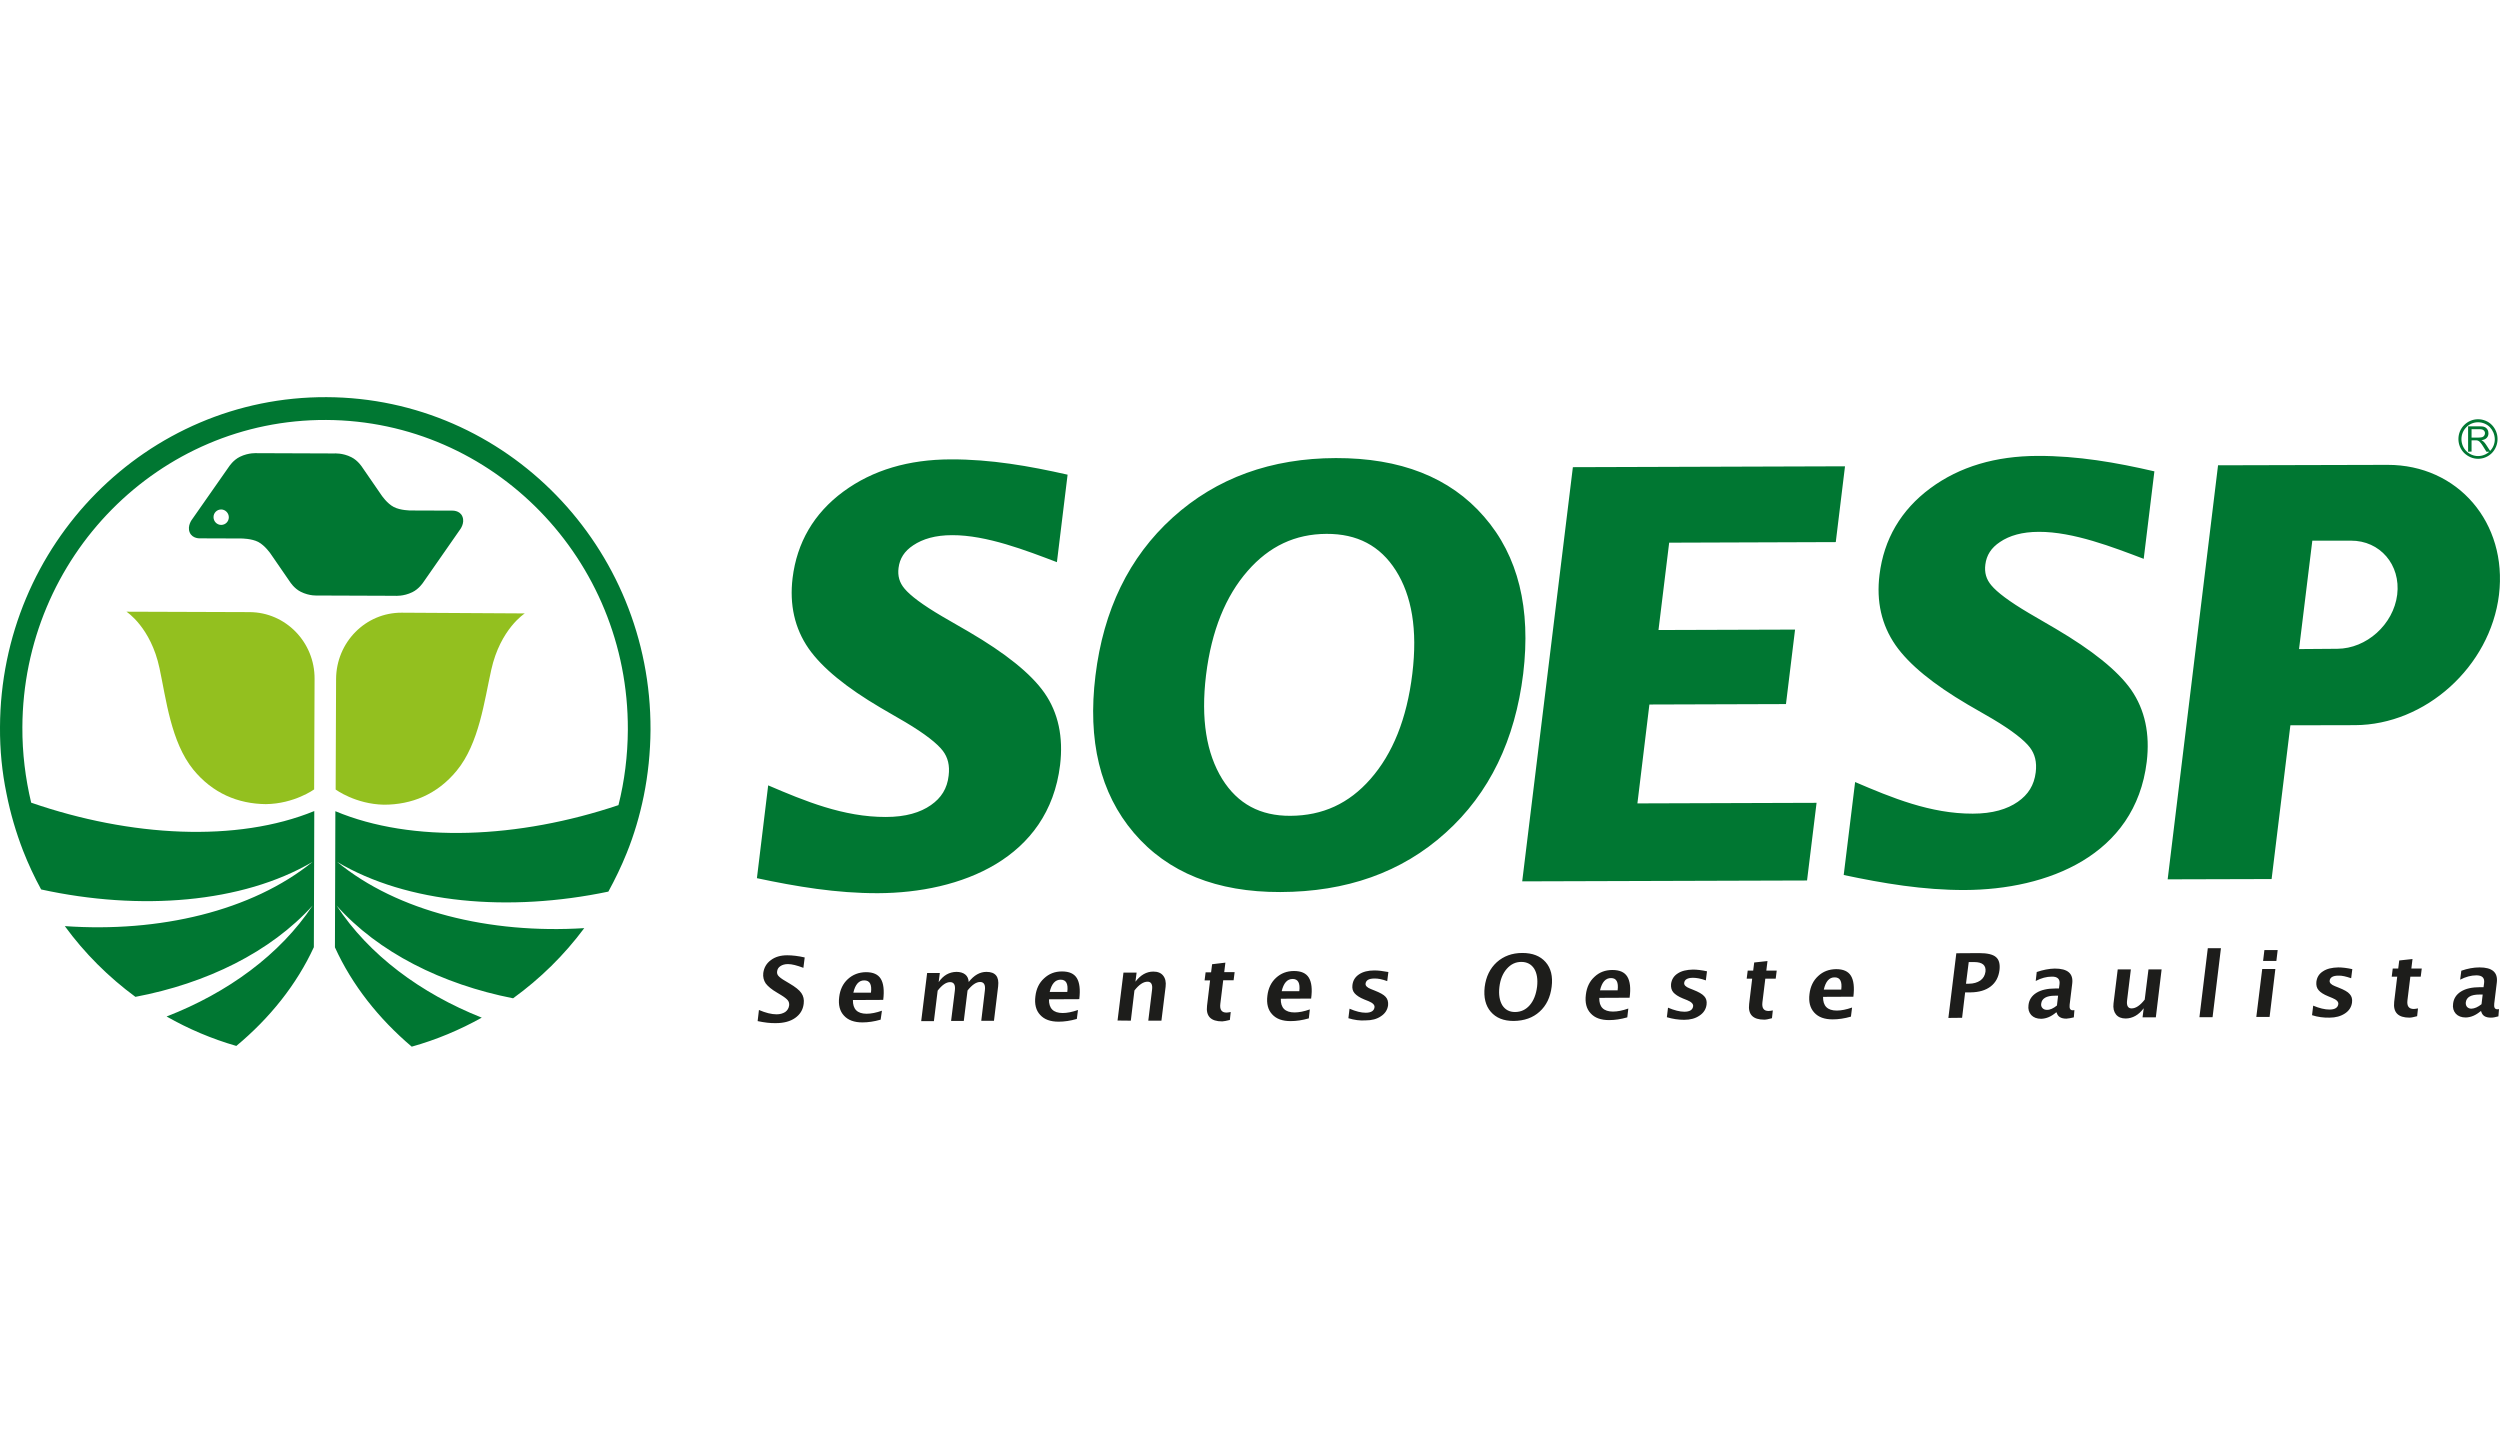
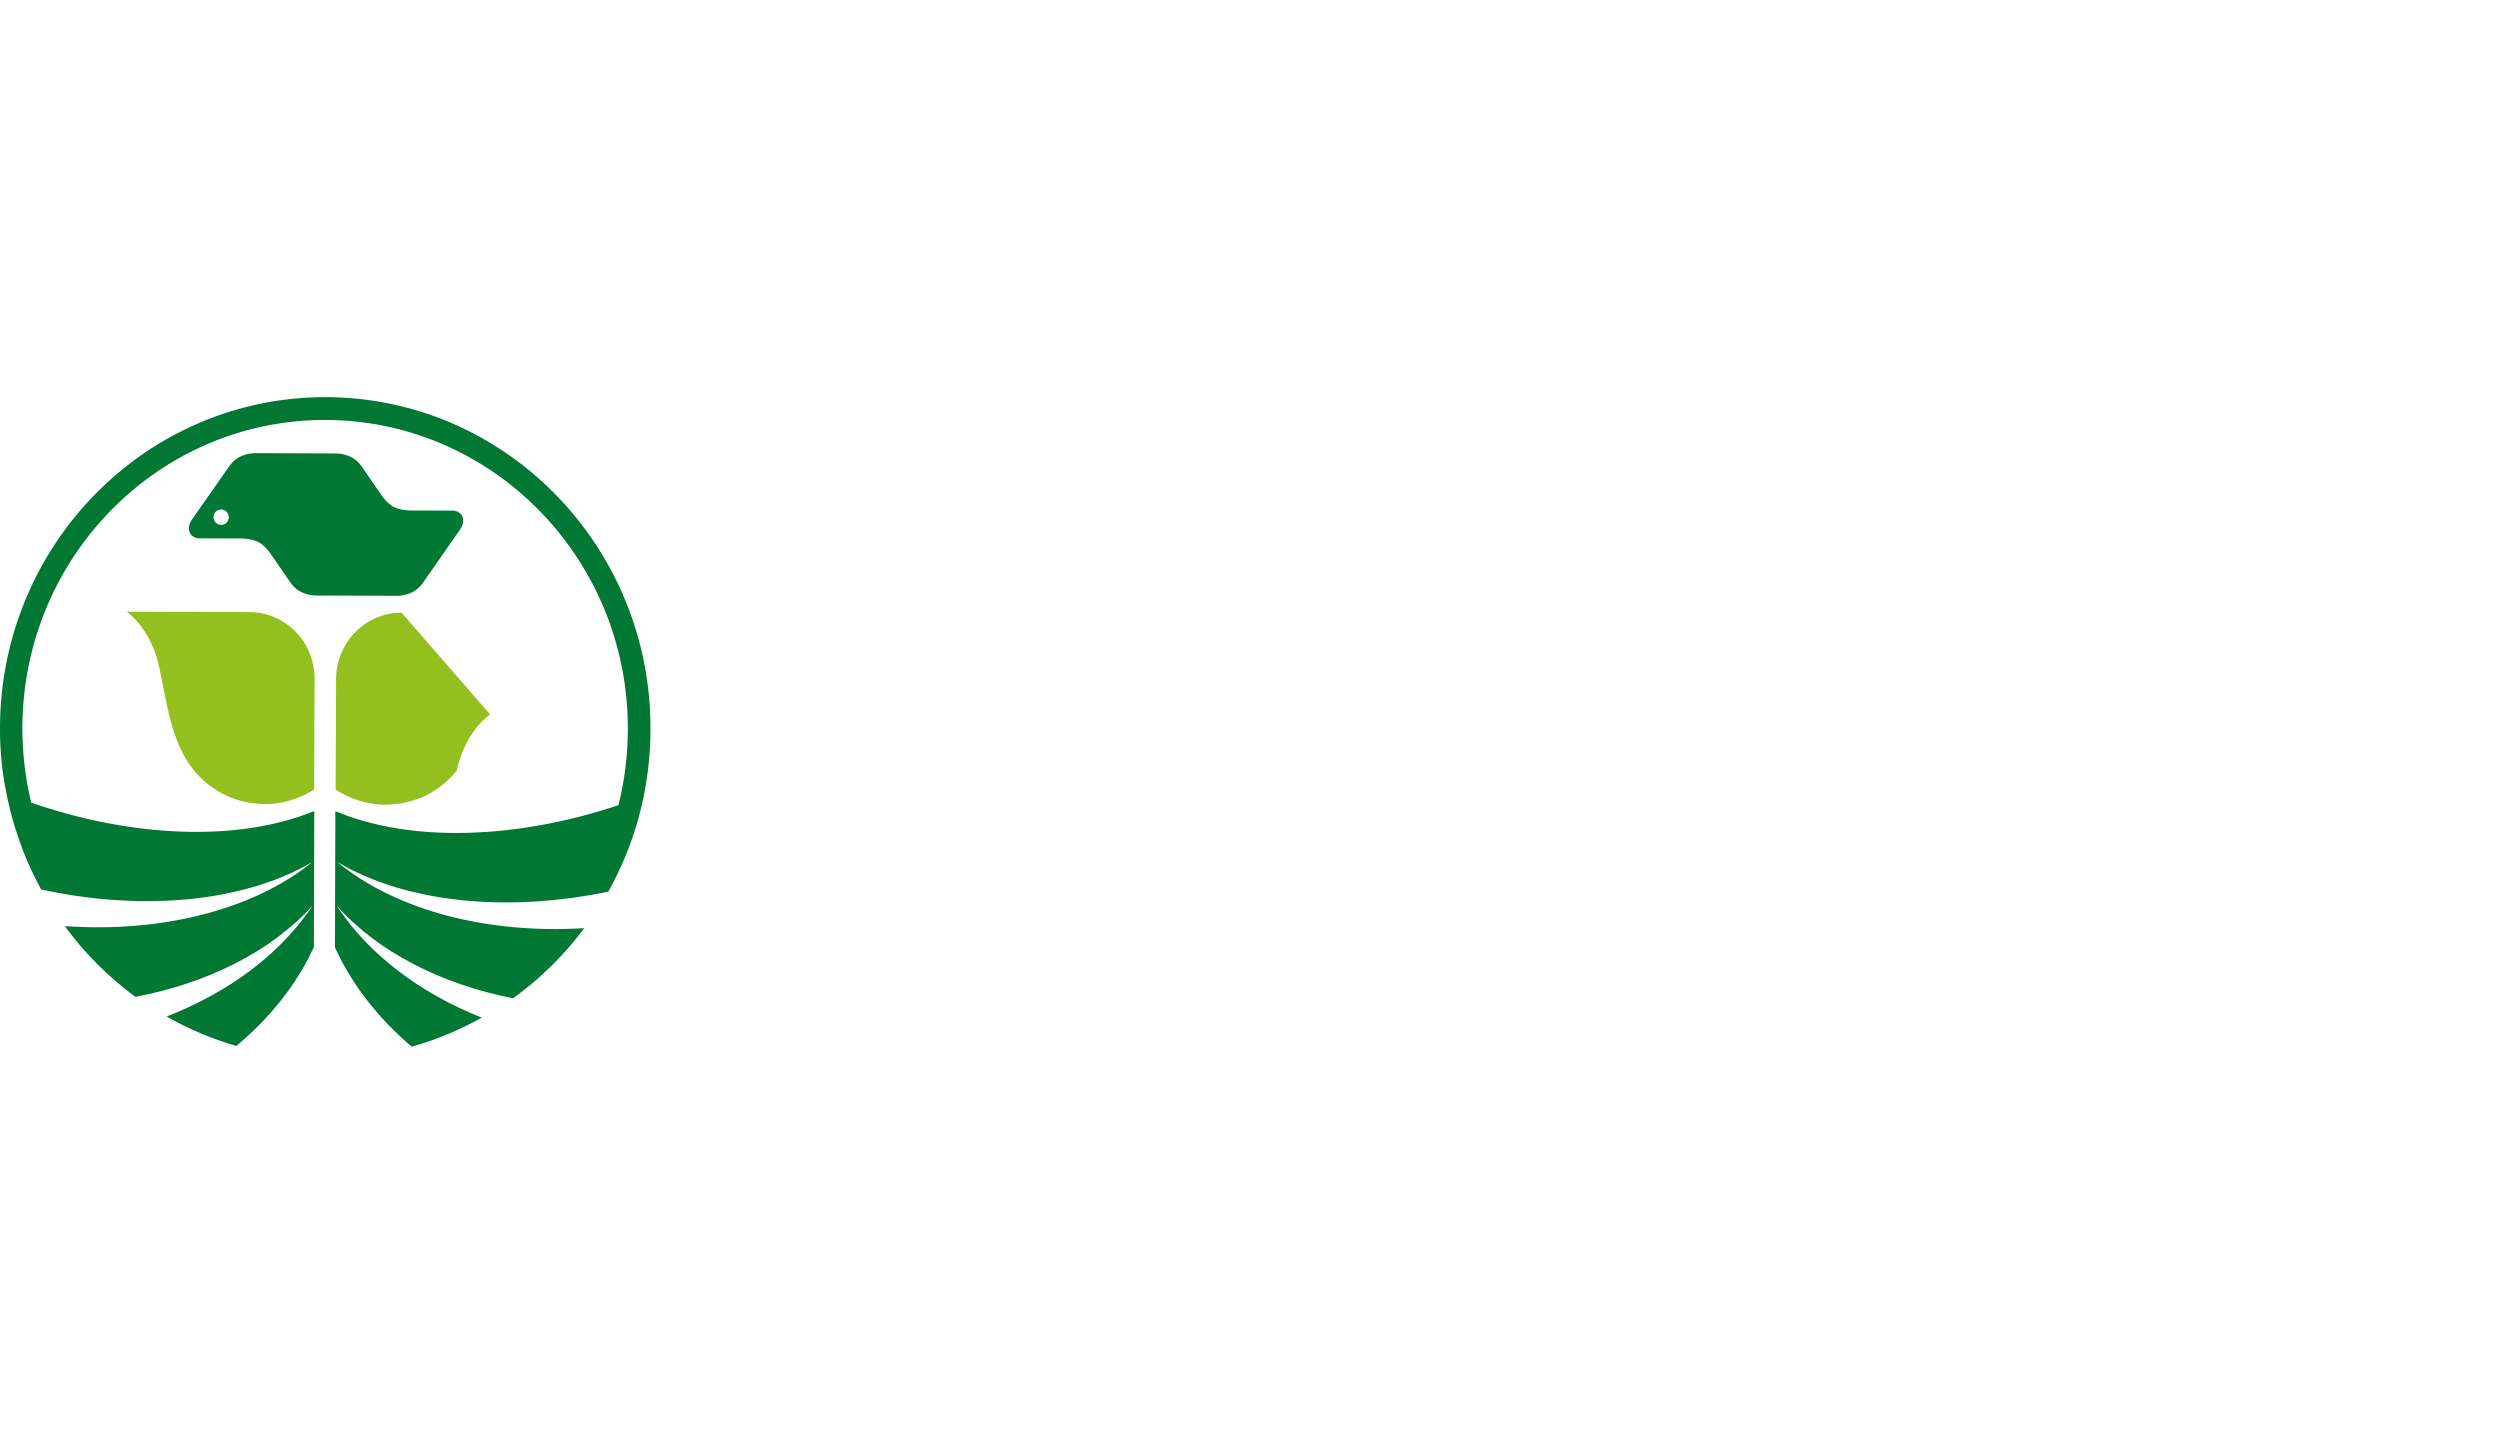
<svg xmlns="http://www.w3.org/2000/svg" version="1.1" id="Capa_1" x="0px" y="0px" viewBox="0 0 173.17 100" style="enable-background:new 0 0 173.17 100;" xml:space="preserve">
  <style type="text/css">
	.st0{fill-rule:evenodd;clip-rule:evenodd;fill:#1D1D1B;}
	.st1{fill:#007732;}
	.st2{fill-rule:evenodd;clip-rule:evenodd;fill:#007732;}
	.st3{fill-rule:evenodd;clip-rule:evenodd;fill:#93C01F;}
</style>
  <g>
-     <path class="st0" d="M52.48,70.73l0.09-0.77c0.47,0.2,0.87,0.3,1.22,0.3c0.25,0,0.44-0.06,0.6-0.16c0.15-0.11,0.24-0.25,0.27-0.44   c0.02-0.14-0.01-0.27-0.09-0.37c-0.08-0.1-0.23-0.22-0.46-0.36l-0.28-0.17c-0.38-0.22-0.64-0.44-0.79-0.64   c-0.14-0.21-0.2-0.45-0.17-0.72c0.05-0.37,0.22-0.67,0.52-0.89c0.3-0.23,0.68-0.34,1.14-0.34c0.36,0,0.77,0.05,1.21,0.15   l-0.09,0.72c-0.45-0.17-0.8-0.26-1.07-0.26c-0.21,0-0.39,0.05-0.52,0.14c-0.14,0.09-0.21,0.21-0.23,0.36   c-0.02,0.12,0.01,0.23,0.09,0.32c0.08,0.09,0.23,0.21,0.46,0.34l0.3,0.18c0.41,0.24,0.69,0.46,0.83,0.67   c0.14,0.2,0.2,0.45,0.16,0.74c-0.05,0.42-0.25,0.74-0.59,0.98c-0.34,0.24-0.79,0.36-1.34,0.36C53.37,70.88,52.95,70.83,52.48,70.73    M61,70.63c-0.45,0.13-0.87,0.19-1.26,0.19c-0.56,0-0.99-0.15-1.28-0.47c-0.29-0.31-0.4-0.74-0.33-1.29   c0.06-0.51,0.26-0.93,0.6-1.24c0.34-0.31,0.75-0.47,1.25-0.48c0.5,0,0.84,0.15,1.03,0.46c0.19,0.31,0.25,0.79,0.17,1.46l-2.1,0.01   c-0.01,0.63,0.3,0.95,0.95,0.95c0.31,0,0.66-0.07,1.06-0.21L61,70.63z M59.11,68.76l1.22,0c0.07-0.57-0.08-0.85-0.46-0.85   C59.5,67.9,59.24,68.19,59.11,68.76z M63.81,70.73l0.41-3.33l0.88,0l-0.08,0.63c0.32-0.47,0.73-0.7,1.23-0.71   c0.25,0,0.46,0.06,0.61,0.18c0.15,0.12,0.23,0.3,0.24,0.52c0.37-0.47,0.78-0.7,1.23-0.7c0.62,0,0.89,0.33,0.81,1l-0.29,2.39   l-0.88,0l0.25-2.1c0.05-0.39-0.06-0.59-0.33-0.59c-0.27,0-0.56,0.2-0.87,0.59l-0.26,2.11l-0.88,0l0.26-2.1   c0.05-0.4-0.06-0.59-0.33-0.59c-0.27,0-0.56,0.2-0.86,0.59l-0.26,2.11L63.81,70.73z M74.59,70.58c-0.45,0.13-0.87,0.19-1.26,0.19   c-0.57,0-0.99-0.15-1.28-0.47c-0.29-0.31-0.4-0.74-0.33-1.29c0.06-0.52,0.26-0.93,0.6-1.24c0.34-0.32,0.75-0.48,1.24-0.48   c0.5,0,0.84,0.15,1.03,0.46c0.19,0.31,0.25,0.79,0.17,1.46l-2.1,0.01c-0.01,0.63,0.3,0.95,0.95,0.95c0.31,0,0.66-0.07,1.06-0.21   L74.59,70.58z M72.71,68.71l1.22,0c0.07-0.57-0.08-0.85-0.46-0.85C73.09,67.86,72.84,68.15,72.71,68.71z M77.41,70.69l0.41-3.32   l0.91,0l-0.08,0.63c0.36-0.47,0.77-0.7,1.24-0.7c0.3,0,0.53,0.09,0.68,0.28c0.15,0.19,0.21,0.44,0.17,0.77l-0.29,2.35l-0.91,0   l0.26-2.13c0.05-0.38-0.06-0.57-0.31-0.57c-0.29,0-0.59,0.2-0.91,0.61l-0.25,2.09L77.41,70.69z M85.19,70.65   c-0.23,0.06-0.4,0.09-0.53,0.1c-0.79,0-1.14-0.36-1.05-1.09l0.21-1.75l-0.38,0l0.07-0.56l0.38,0l0.07-0.56l0.92-0.11l-0.08,0.66   l0.72,0l-0.07,0.56l-0.72,0l-0.2,1.63c-0.05,0.41,0.09,0.61,0.43,0.61c0.08,0,0.17-0.02,0.29-0.04L85.19,70.65z M90.66,70.54   c-0.45,0.13-0.87,0.19-1.26,0.19c-0.57,0-0.99-0.15-1.28-0.47c-0.29-0.31-0.4-0.74-0.33-1.29c0.06-0.51,0.26-0.93,0.6-1.24   c0.34-0.31,0.75-0.47,1.24-0.47c0.5,0,0.84,0.15,1.03,0.46c0.19,0.31,0.25,0.79,0.16,1.45l-2.1,0.01c-0.02,0.63,0.3,0.95,0.95,0.95   c0.31,0,0.66-0.07,1.06-0.21L90.66,70.54z M88.78,68.66l1.22,0c0.07-0.57-0.09-0.85-0.46-0.85C89.16,67.81,88.91,68.1,88.78,68.66z    M93.4,70.53l0.08-0.66c0.43,0.19,0.81,0.28,1.12,0.28c0.37,0,0.58-0.13,0.61-0.38c0.02-0.16-0.12-0.3-0.41-0.42l-0.3-0.12   c-0.32-0.13-0.54-0.28-0.67-0.43c-0.13-0.15-0.18-0.34-0.15-0.57c0.04-0.32,0.19-0.56,0.46-0.74c0.27-0.18,0.62-0.27,1.06-0.27   c0.27,0,0.6,0.04,0.97,0.11l-0.08,0.63c-0.35-0.13-0.65-0.19-0.89-0.18c-0.38,0-0.58,0.12-0.61,0.35   c-0.02,0.15,0.11,0.28,0.37,0.38l0.25,0.1c0.38,0.15,0.64,0.29,0.77,0.44c0.14,0.15,0.19,0.35,0.17,0.58   c-0.04,0.31-0.2,0.57-0.49,0.76c-0.29,0.2-0.64,0.29-1.07,0.29C94.2,70.71,93.8,70.65,93.4,70.53z M104.85,70.72   c-0.7,0-1.22-0.21-1.59-0.64c-0.36-0.42-0.5-0.99-0.42-1.71c0.09-0.72,0.37-1.29,0.84-1.72c0.47-0.42,1.06-0.64,1.77-0.64   c0.71,0,1.24,0.21,1.61,0.63c0.37,0.42,0.51,0.99,0.42,1.71c-0.09,0.73-0.37,1.31-0.84,1.73C106.18,70.5,105.58,70.71,104.85,70.72   z M104.94,70.1c0.41,0,0.75-0.16,1.02-0.47c0.27-0.31,0.44-0.74,0.51-1.28c0.06-0.52-0.01-0.94-0.2-1.25   c-0.2-0.31-0.5-0.47-0.89-0.47c-0.4,0-0.73,0.16-1.01,0.48c-0.28,0.32-0.45,0.74-0.51,1.26c-0.06,0.52,0.01,0.94,0.2,1.26   C104.26,69.94,104.55,70.1,104.94,70.1z M112.72,70.47c-0.45,0.13-0.87,0.19-1.26,0.19c-0.57,0-0.99-0.15-1.28-0.47   c-0.29-0.31-0.4-0.74-0.33-1.29c0.06-0.52,0.26-0.93,0.6-1.24c0.34-0.32,0.75-0.47,1.24-0.47c0.5,0,0.84,0.15,1.03,0.46   c0.19,0.31,0.25,0.79,0.16,1.46l-2.1,0.01c-0.02,0.63,0.3,0.95,0.95,0.95c0.31,0,0.66-0.07,1.06-0.21L112.72,70.47z M110.83,68.6   l1.22,0c0.07-0.57-0.08-0.85-0.45-0.85C111.22,67.74,110.96,68.03,110.83,68.6z M115.46,70.46l0.08-0.66   c0.43,0.18,0.81,0.28,1.13,0.28c0.38,0,0.58-0.13,0.61-0.38c0.02-0.16-0.12-0.3-0.41-0.42l-0.3-0.12   c-0.32-0.13-0.54-0.28-0.67-0.43c-0.12-0.15-0.17-0.34-0.15-0.57c0.04-0.31,0.19-0.56,0.46-0.73c0.27-0.18,0.62-0.26,1.06-0.27   c0.27,0,0.6,0.04,0.97,0.12l-0.08,0.63c-0.35-0.13-0.65-0.18-0.89-0.18c-0.38,0-0.58,0.12-0.61,0.35   c-0.02,0.15,0.11,0.28,0.37,0.38l0.25,0.1c0.38,0.15,0.63,0.29,0.77,0.45c0.14,0.15,0.19,0.34,0.16,0.58   c-0.04,0.31-0.2,0.57-0.49,0.76c-0.29,0.2-0.64,0.29-1.07,0.29C116.26,70.64,115.86,70.58,115.46,70.46z M122.74,70.53   c-0.23,0.06-0.4,0.1-0.53,0.1c-0.79,0-1.14-0.36-1.05-1.09l0.21-1.75h-0.38l0.07-0.56l0.38,0l0.07-0.56l0.92-0.1l-0.08,0.66l0.72,0   l-0.07,0.56l-0.72,0l-0.2,1.63c-0.05,0.41,0.09,0.61,0.43,0.61c0.08,0,0.17-0.02,0.29-0.04L122.74,70.53z M128.21,70.42   c-0.45,0.13-0.87,0.19-1.26,0.19c-0.57,0-0.99-0.15-1.28-0.47c-0.29-0.32-0.4-0.74-0.33-1.29c0.06-0.51,0.26-0.93,0.6-1.24   c0.34-0.32,0.75-0.47,1.24-0.48c0.5,0,0.84,0.15,1.03,0.46c0.19,0.31,0.25,0.79,0.17,1.45l-2.1,0.01c-0.01,0.63,0.3,0.95,0.95,0.95   c0.31,0,0.66-0.07,1.06-0.21L128.21,70.42z M126.33,68.55l1.21,0c0.07-0.57-0.08-0.85-0.45-0.85   C126.71,67.69,126.46,67.98,126.33,68.55z M134.96,70.51l0.55-4.48l1.59-0.01c0.56,0,0.94,0.09,1.15,0.27   c0.22,0.18,0.3,0.49,0.25,0.91c-0.06,0.48-0.26,0.86-0.61,1.13c-0.35,0.27-0.81,0.4-1.38,0.41h-0.39l-0.21,1.76L134.96,70.51z    M136.18,68.14h0.19c0.33,0,0.59-0.08,0.8-0.22c0.21-0.15,0.32-0.35,0.36-0.61c0.05-0.45-0.21-0.67-0.79-0.67l-0.37,0L136.18,68.14   z M142.42,70.13c-0.34,0.29-0.68,0.43-1.03,0.44c-0.3,0-0.53-0.09-0.69-0.26c-0.16-0.18-0.23-0.41-0.19-0.69   c0.04-0.37,0.23-0.65,0.55-0.85c0.32-0.2,0.77-0.3,1.32-0.3h0.24l0.04-0.31c0.04-0.34-0.14-0.52-0.54-0.51   c-0.36,0-0.73,0.1-1.11,0.3l0.07-0.62c0.43-0.15,0.85-0.23,1.25-0.24c0.89,0,1.29,0.34,1.21,1.03l-0.18,1.47   c-0.03,0.26,0.04,0.39,0.21,0.39c0.03,0,0.07,0,0.12-0.01l-0.04,0.5c-0.2,0.05-0.37,0.08-0.52,0.09c-0.37,0-0.6-0.14-0.67-0.43   H142.42z M142.48,69.65l0.08-0.68h-0.22c-0.59,0-0.91,0.19-0.95,0.55c-0.02,0.12,0.01,0.23,0.09,0.31c0.07,0.08,0.18,0.12,0.3,0.12   C142,69.96,142.23,69.85,142.48,69.65z M148.41,70.47l0.08-0.63c-0.35,0.47-0.77,0.7-1.24,0.71c-0.3,0-0.53-0.09-0.68-0.28   c-0.15-0.19-0.21-0.44-0.17-0.77l0.29-2.35l0.91,0l-0.26,2.13c-0.05,0.38,0.06,0.57,0.31,0.57c0.29,0,0.59-0.2,0.91-0.61l0.26-2.09   l0.91,0l-0.4,3.32L148.41,70.47z M152.35,70.46l0.58-4.78l0.91,0l-0.58,4.78L152.35,70.46z M156.29,70.44l0.41-3.32l0.91,0   l-0.4,3.32L156.29,70.44z M156.76,66.56l0.09-0.75l0.92,0l-0.09,0.75L156.76,66.56z M160.15,70.32l0.08-0.66   c0.43,0.18,0.81,0.27,1.13,0.27c0.37,0,0.58-0.13,0.61-0.38c0.02-0.16-0.12-0.3-0.41-0.42l-0.29-0.12   c-0.32-0.13-0.54-0.27-0.67-0.43c-0.13-0.15-0.17-0.34-0.15-0.57c0.04-0.32,0.19-0.56,0.46-0.73c0.27-0.18,0.62-0.26,1.06-0.27   c0.28,0,0.6,0.04,0.97,0.12l-0.08,0.63c-0.35-0.12-0.64-0.19-0.88-0.18c-0.38,0-0.58,0.12-0.61,0.35   c-0.02,0.15,0.11,0.28,0.37,0.38l0.25,0.1c0.38,0.15,0.64,0.29,0.77,0.45c0.14,0.15,0.19,0.34,0.16,0.58   c-0.04,0.31-0.2,0.57-0.49,0.76c-0.29,0.19-0.64,0.29-1.07,0.29C160.96,70.5,160.55,70.45,160.15,70.32z M167.43,70.39   c-0.23,0.06-0.4,0.1-0.53,0.1c-0.79,0-1.14-0.36-1.06-1.09l0.21-1.75l-0.38,0l0.07-0.56l0.38,0l0.07-0.56l0.92-0.1l-0.08,0.66   l0.72,0l-0.07,0.56l-0.72,0l-0.2,1.63c-0.05,0.41,0.09,0.61,0.44,0.61c0.07,0,0.17-0.02,0.29-0.04L167.43,70.39z M171.83,70.04   c-0.34,0.29-0.68,0.43-1.03,0.44c-0.3,0-0.53-0.09-0.69-0.26c-0.16-0.18-0.23-0.41-0.19-0.69c0.04-0.37,0.23-0.65,0.55-0.85   c0.32-0.2,0.76-0.3,1.32-0.3l0.24,0l0.04-0.3c0.04-0.35-0.14-0.52-0.54-0.52c-0.36,0-0.73,0.1-1.12,0.3l0.08-0.62   c0.43-0.15,0.85-0.23,1.26-0.23c0.88,0,1.28,0.34,1.2,1.04l-0.18,1.47c-0.03,0.26,0.04,0.39,0.21,0.39c0.03,0,0.07,0,0.12-0.01   l-0.04,0.5c-0.2,0.06-0.37,0.09-0.52,0.09c-0.38,0-0.6-0.14-0.67-0.43L171.83,70.04z M171.89,69.56l0.08-0.67l-0.22,0   c-0.59,0-0.91,0.18-0.95,0.55c-0.01,0.12,0.02,0.23,0.09,0.31c0.08,0.08,0.18,0.12,0.3,0.12   C171.41,69.86,171.64,69.76,171.89,69.56z" />
-     <path class="st1" d="M172.47,29.59c-0.21-0.21-0.5-0.34-0.82-0.34c-0.32,0-0.61,0.13-0.81,0.34c-0.21,0.21-0.34,0.5-0.34,0.83   c0,0.32,0.13,0.62,0.34,0.83c0.21,0.21,0.5,0.34,0.81,0.34c0.32,0,0.61-0.13,0.82-0.34c0.21-0.21,0.34-0.5,0.34-0.83   C172.8,30.09,172.67,29.8,172.47,29.59 M171.65,29.04c0.37,0,0.72,0.15,0.96,0.4c0.24,0.25,0.39,0.59,0.39,0.97   c0,0.38-0.15,0.72-0.39,0.97c-0.25,0.25-0.59,0.4-0.96,0.4c-0.37,0-0.71-0.16-0.96-0.4c-0.25-0.25-0.4-0.59-0.4-0.97   c0-0.38,0.15-0.72,0.4-0.97C170.94,29.19,171.28,29.04,171.65,29.04z M171.19,30.31h0.5c0.1,0,0.19-0.01,0.25-0.03   c0.06-0.02,0.11-0.06,0.14-0.11c0.03-0.05,0.05-0.1,0.05-0.16c0-0.08-0.03-0.15-0.09-0.2c-0.06-0.06-0.16-0.08-0.29-0.08h-0.55   V30.31z M170.96,31.29v-1.76h0.78c0.16,0,0.28,0.01,0.36,0.05c0.08,0.03,0.15,0.09,0.2,0.17c0.05,0.08,0.07,0.17,0.07,0.27   c0,0.12-0.04,0.23-0.12,0.31c-0.08,0.09-0.2,0.14-0.37,0.16c0.06,0.03,0.11,0.06,0.14,0.09c0.07,0.06,0.13,0.14,0.19,0.23   l0.31,0.48h-0.29l-0.23-0.37c-0.07-0.11-0.12-0.19-0.17-0.24c-0.04-0.06-0.09-0.1-0.12-0.12c-0.03-0.02-0.07-0.04-0.11-0.05   c-0.03-0.01-0.07-0.01-0.13-0.01h-0.27v0.78L170.96,31.29z" />
-     <path class="st2" d="M53.21,54.4c2.52,1.08,5.22,2.2,8.15,2.19c1.38,0,2.39-0.31,3.12-0.82c0.72-0.5,1.13-1.15,1.23-2.04   c0.09-0.72-0.06-1.27-0.4-1.72c-0.38-0.5-1.22-1.17-2.6-1.99l-1.72-1c-2.34-1.38-4.03-2.74-4.98-4.1c-0.97-1.4-1.33-3.04-1.11-4.88   c0.3-2.45,1.47-4.48,3.52-5.99c2.04-1.5,4.53-2.22,7.42-2.23c2.79-0.01,5.46,0.46,8.11,1.06l-0.74,6.06   c-2.11-0.8-4.87-1.88-7.26-1.87c-1.16,0-2.03,0.26-2.69,0.7c-0.62,0.41-0.94,0.92-1.02,1.57c-0.07,0.55,0.06,1.02,0.42,1.44   c0.39,0.47,1.23,1.11,2.61,1.92l1.85,1.07c2.51,1.47,4.29,2.88,5.23,4.23c0.96,1.38,1.31,3.06,1.08,4.99   c-0.79,6.5-6.89,8.86-12.61,8.88c-2.88,0.01-5.66-0.46-8.39-1.04L53.21,54.4 M128.5,54.17c2.52,1.08,5.22,2.2,8.15,2.19   c1.37,0,2.39-0.31,3.12-0.82c0.72-0.5,1.13-1.15,1.24-2.04c0.09-0.72-0.06-1.27-0.4-1.72c-0.38-0.5-1.22-1.17-2.6-1.99l-1.73-1   c-2.34-1.38-4.03-2.74-4.98-4.1c-0.97-1.4-1.34-3.03-1.11-4.88c0.3-2.45,1.48-4.48,3.52-5.99c2.04-1.51,4.54-2.23,7.42-2.24   c2.8-0.01,5.47,0.46,8.1,1.07l-0.74,6.06c-2.11-0.8-4.88-1.88-7.26-1.87c-1.16,0-2.04,0.26-2.69,0.7   c-0.62,0.41-0.94,0.92-1.02,1.57c-0.07,0.55,0.06,1.02,0.42,1.44c0.39,0.47,1.23,1.11,2.6,1.92l1.85,1.08   c2.51,1.48,4.28,2.88,5.23,4.23c0.96,1.39,1.31,3.06,1.08,4.99c-0.79,6.5-6.89,8.86-12.6,8.88c-2.88,0.01-5.66-0.46-8.39-1.04   L128.5,54.17z M108.95,32.36l18.85-0.06l-0.64,5.25l-11.54,0.04l-0.74,6.05l9.46-0.03l-0.63,5.16l-9.46,0.03l-0.83,6.85l12.41-0.04   l-0.66,5.38l-19.73,0.06L108.95,32.36z M161.9,44.94l-2.65,0.02l0.92-7.51h2.67c2.02-0.01,3.46,1.67,3.21,3.74   C165.79,43.26,163.92,44.93,161.9,44.94z M163.13,50.23l-4.48,0.01l-1.3,10.65l-7.2,0.02l3.49-28.68l11.74-0.03   c4.87-0.01,8.32,4.01,7.72,9C172.49,46.18,168,50.21,163.13,50.23z M94.93,53.96c1.53-1.74,2.52-4.15,2.9-7.3   c0.37-3.05-0.04-5.4-1.14-7.14c-1.09-1.72-2.68-2.55-4.81-2.54c-2.16,0.01-3.96,0.85-5.46,2.57c-1.52,1.74-2.5,4.12-2.88,7.21   c-0.37,3.06,0.03,5.43,1.12,7.2c1.08,1.73,2.64,2.56,4.72,2.55C91.62,56.5,93.44,55.66,94.93,53.96z M78.54,57.69   c-2.35-2.76-3.21-6.41-2.66-10.89c0.55-4.52,2.31-8.2,5.35-10.95c3.04-2.75,6.83-4.11,11.3-4.12c4.45-0.01,7.9,1.32,10.27,4.06   c2.38,2.73,3.25,6.38,2.71,10.87c-0.56,4.58-2.33,8.29-5.38,11.03c-3.04,2.75-6.89,4.09-11.45,4.1   C84.3,61.8,80.89,60.45,78.54,57.69z" />
    <path class="st2" d="M15.32,36.36c-0.29,0-0.53-0.24-0.53-0.54c0-0.3,0.24-0.53,0.53-0.53c0.29,0,0.53,0.25,0.53,0.54   C15.85,36.12,15.62,36.36,15.32,36.36 M13.87,37.29c0,0-0.54,0.04-0.73-0.41c-0.19-0.46,0.17-0.91,0.17-0.91l2.56-3.66   c0,0,0.29-0.45,0.75-0.67c0.61-0.3,1.19-0.25,1.19-0.25l5.34,0.02c0,0,0.58-0.05,1.19,0.26c0.46,0.23,0.74,0.68,0.74,0.68   l1.35,1.96c0,0,0.38,0.57,0.85,0.81c0.46,0.24,1.17,0.24,1.17,0.24l2.85,0.01c0,0,0.55-0.04,0.73,0.41   c0.19,0.46-0.17,0.91-0.17,0.91l-2.55,3.66c0,0-0.29,0.45-0.75,0.67c-0.61,0.3-1.19,0.25-1.19,0.25l-5.35-0.02   c0,0-0.58,0.05-1.19-0.26c-0.46-0.23-0.74-0.68-0.74-0.68l-1.35-1.96c0,0-0.38-0.56-0.85-0.81c-0.46-0.24-1.17-0.24-1.17-0.24   L13.87,37.29z M42.14,61.76c-6.87,1.44-13.94,0.83-18.79-2.06c4.18,3.44,10.58,5,17.12,4.59c-1.39,1.87-3.05,3.5-4.93,4.86   c-4.92-0.97-9.34-3.18-12.23-6.43c2.24,3.43,5.85,6.1,10.06,7.77c-1.52,0.85-3.14,1.53-4.85,2.01c-2.29-1.94-4.14-4.28-5.32-6.88   l0.01-2.99v-0.04l0.01-2.96V59.6l0.01-3.41c5.32,2.23,12.7,1.9,19.61-0.42c0.42-1.67,0.64-3.42,0.65-5.22   c0.05-11.8-9.31-21.41-20.9-21.46C11.02,29.04,1.6,38.57,1.55,50.37c-0.01,1.8,0.21,3.55,0.61,5.23   c6.89,2.38,14.26,2.77,19.61,0.58l-0.01,3.41v0.03l-0.01,2.96v0.04l-0.01,2.99c-1.2,2.6-3.06,4.92-5.37,6.84   c-1.7-0.49-3.32-1.18-4.83-2.04c4.23-1.64,7.86-4.28,10.12-7.69c-2.92,3.23-7.36,5.4-12.28,6.33c-1.86-1.37-3.52-3.02-4.89-4.9   c6.53,0.46,12.95-1.04,17.16-4.45c-4.87,2.86-11.95,3.41-18.8,1.91c-0.47-0.86-0.89-1.76-1.25-2.68c-0.49-1.27-0.88-2.59-1.15-3.96   C0.14,53.47-0.01,51.94,0,50.37c0.05-12.68,10.17-22.91,22.62-22.86c12.44,0.05,22.49,10.37,22.44,23.04   c-0.01,1.57-0.17,3.11-0.47,4.59c-0.28,1.37-0.67,2.69-1.18,3.95C43.04,60.01,42.61,60.9,42.14,61.76z" />
-     <path class="st3" d="M27.82,42.44c-2.5-0.01-4.53,2.05-4.54,4.6l-0.03,7.65c0,0,1.37,1.01,3.34,1.05c1.93,0,3.69-0.71,5.04-2.35   c1.56-1.89,1.92-4.86,2.4-7c0.63-2.83,2.32-3.9,2.32-3.9L27.82,42.44" />
+     <path class="st3" d="M27.82,42.44c-2.5-0.01-4.53,2.05-4.54,4.6l-0.03,7.65c0,0,1.37,1.01,3.34,1.05c1.93,0,3.69-0.71,5.04-2.35   c0.63-2.83,2.32-3.9,2.32-3.9L27.82,42.44" />
    <path class="st3" d="M17.29,42.4c2.5,0.01,4.52,2.09,4.5,4.63l-0.03,7.65c0,0-1.38,1-3.35,1.02c-1.92-0.02-3.68-0.75-5.02-2.39   c-1.55-1.91-1.88-4.88-2.34-7.02c-0.6-2.84-2.29-3.92-2.29-3.92L17.29,42.4" />
  </g>
</svg>